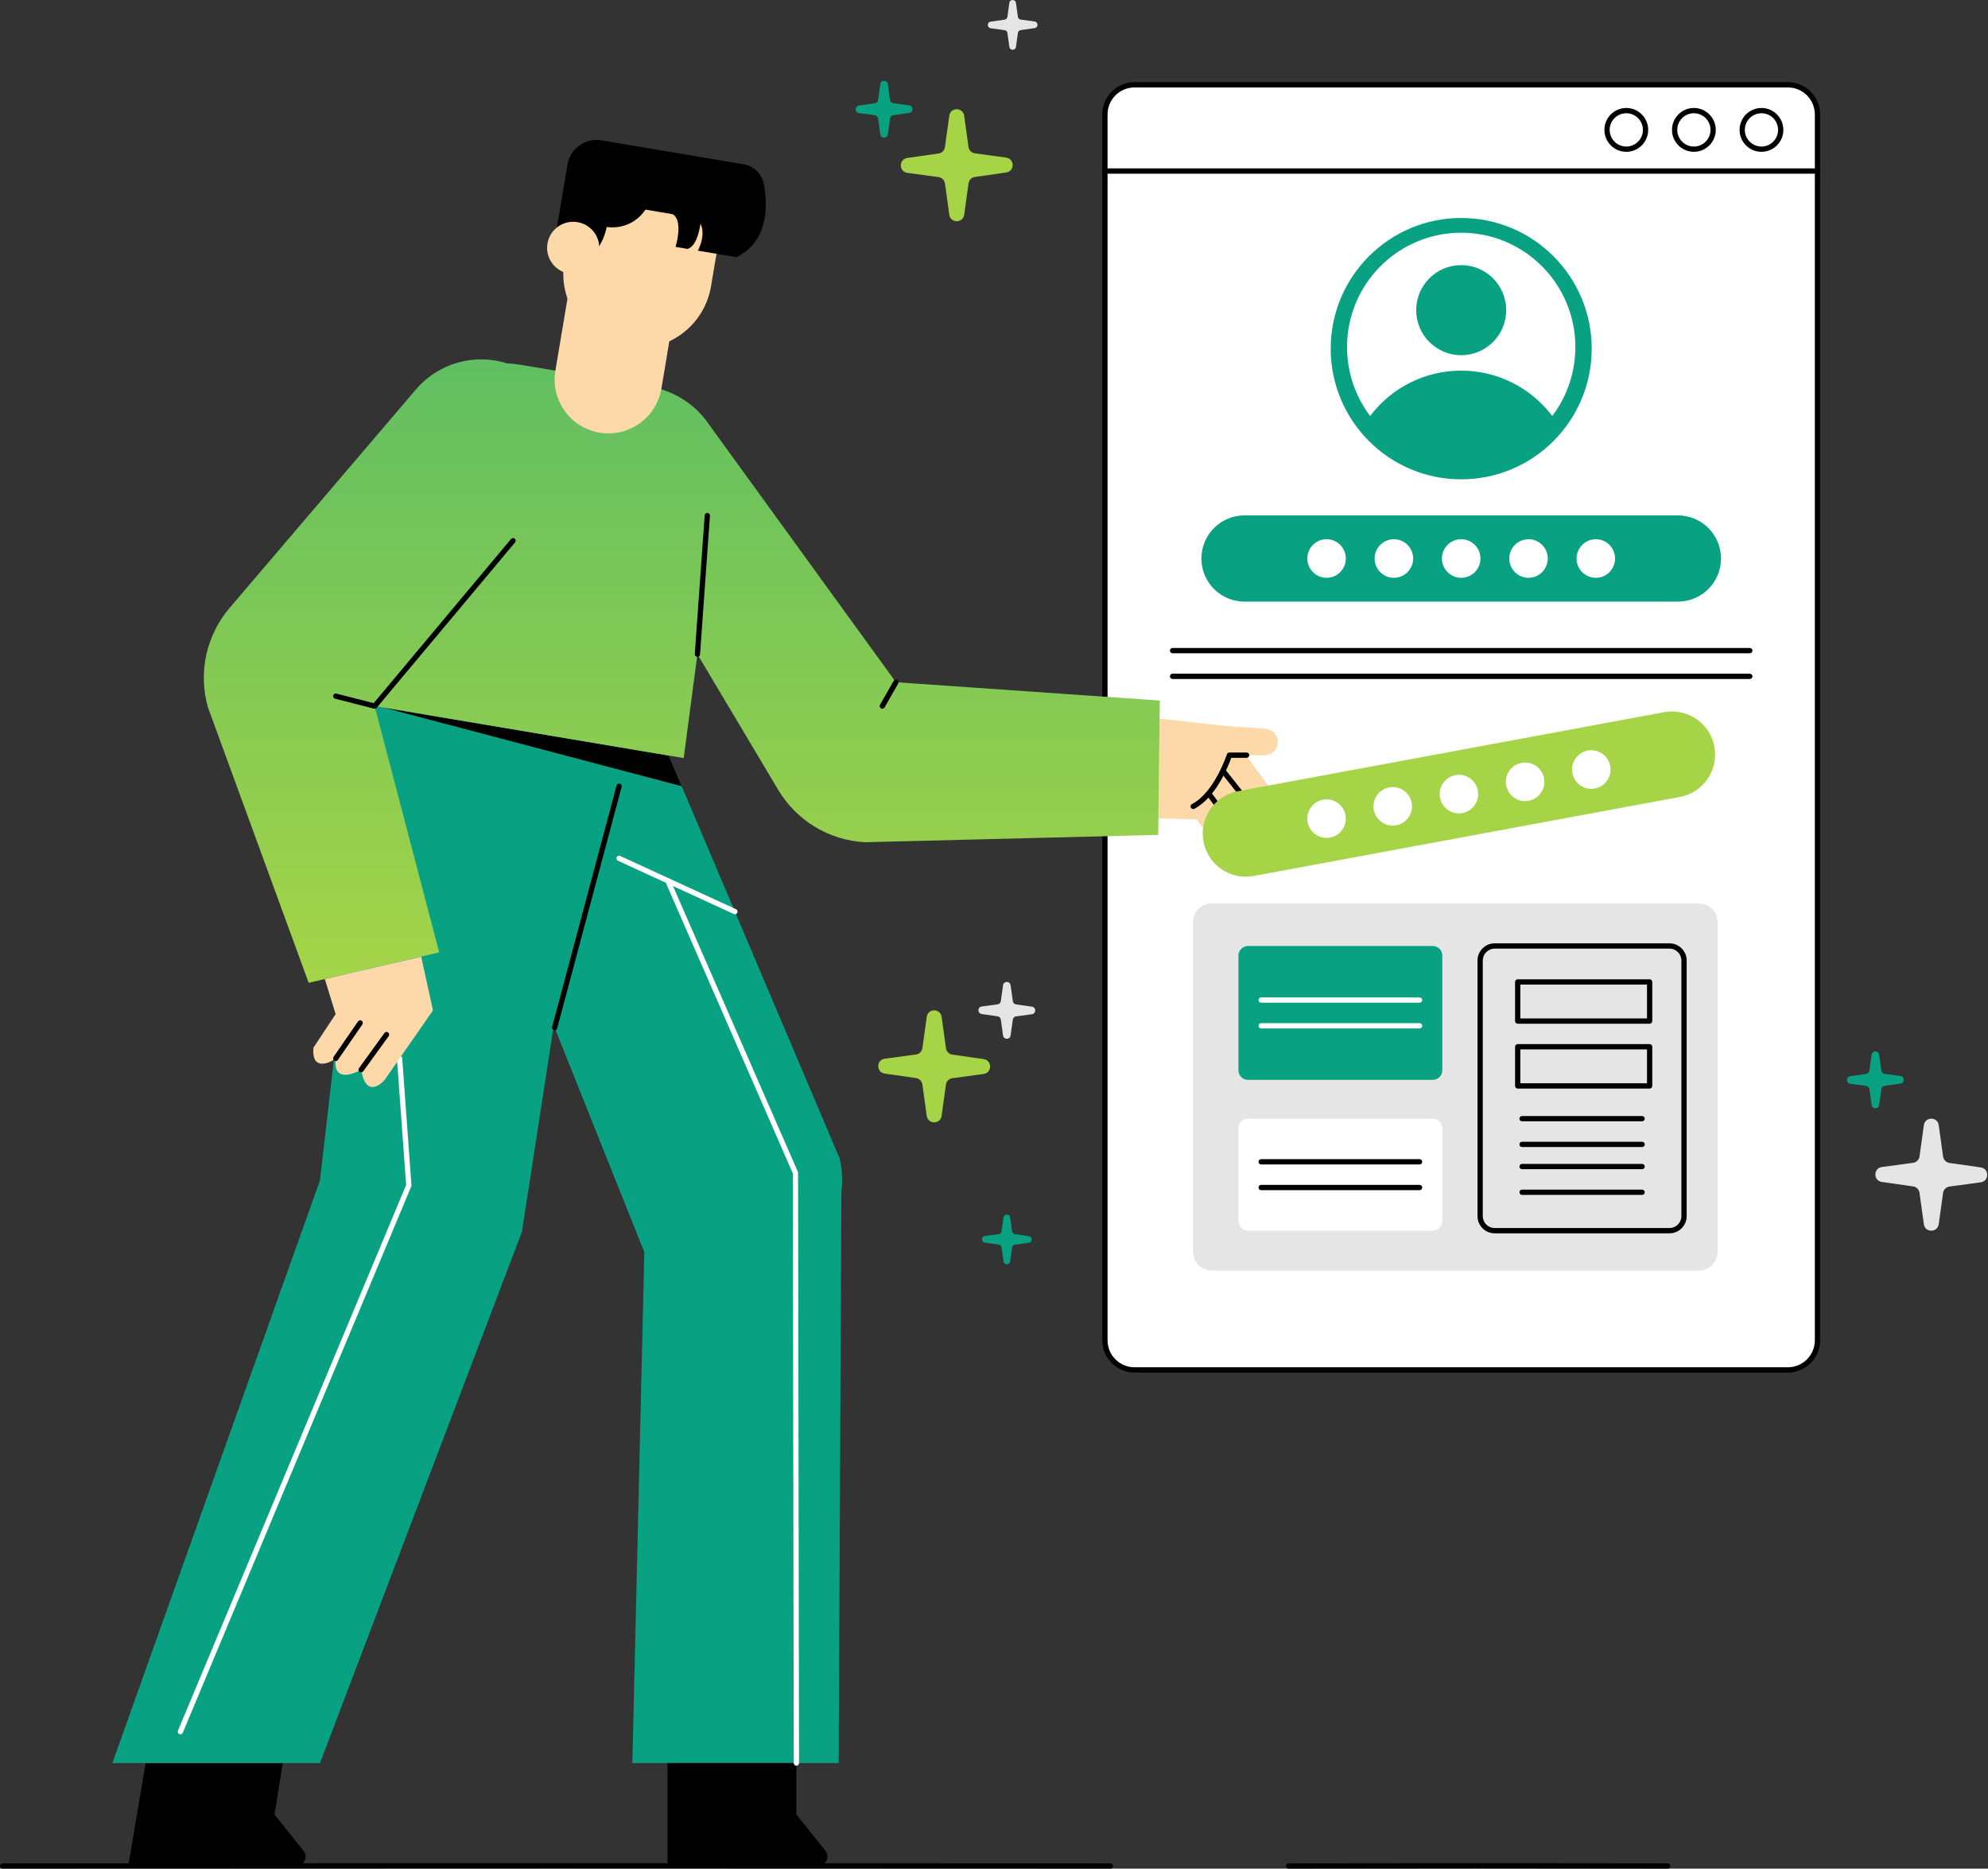
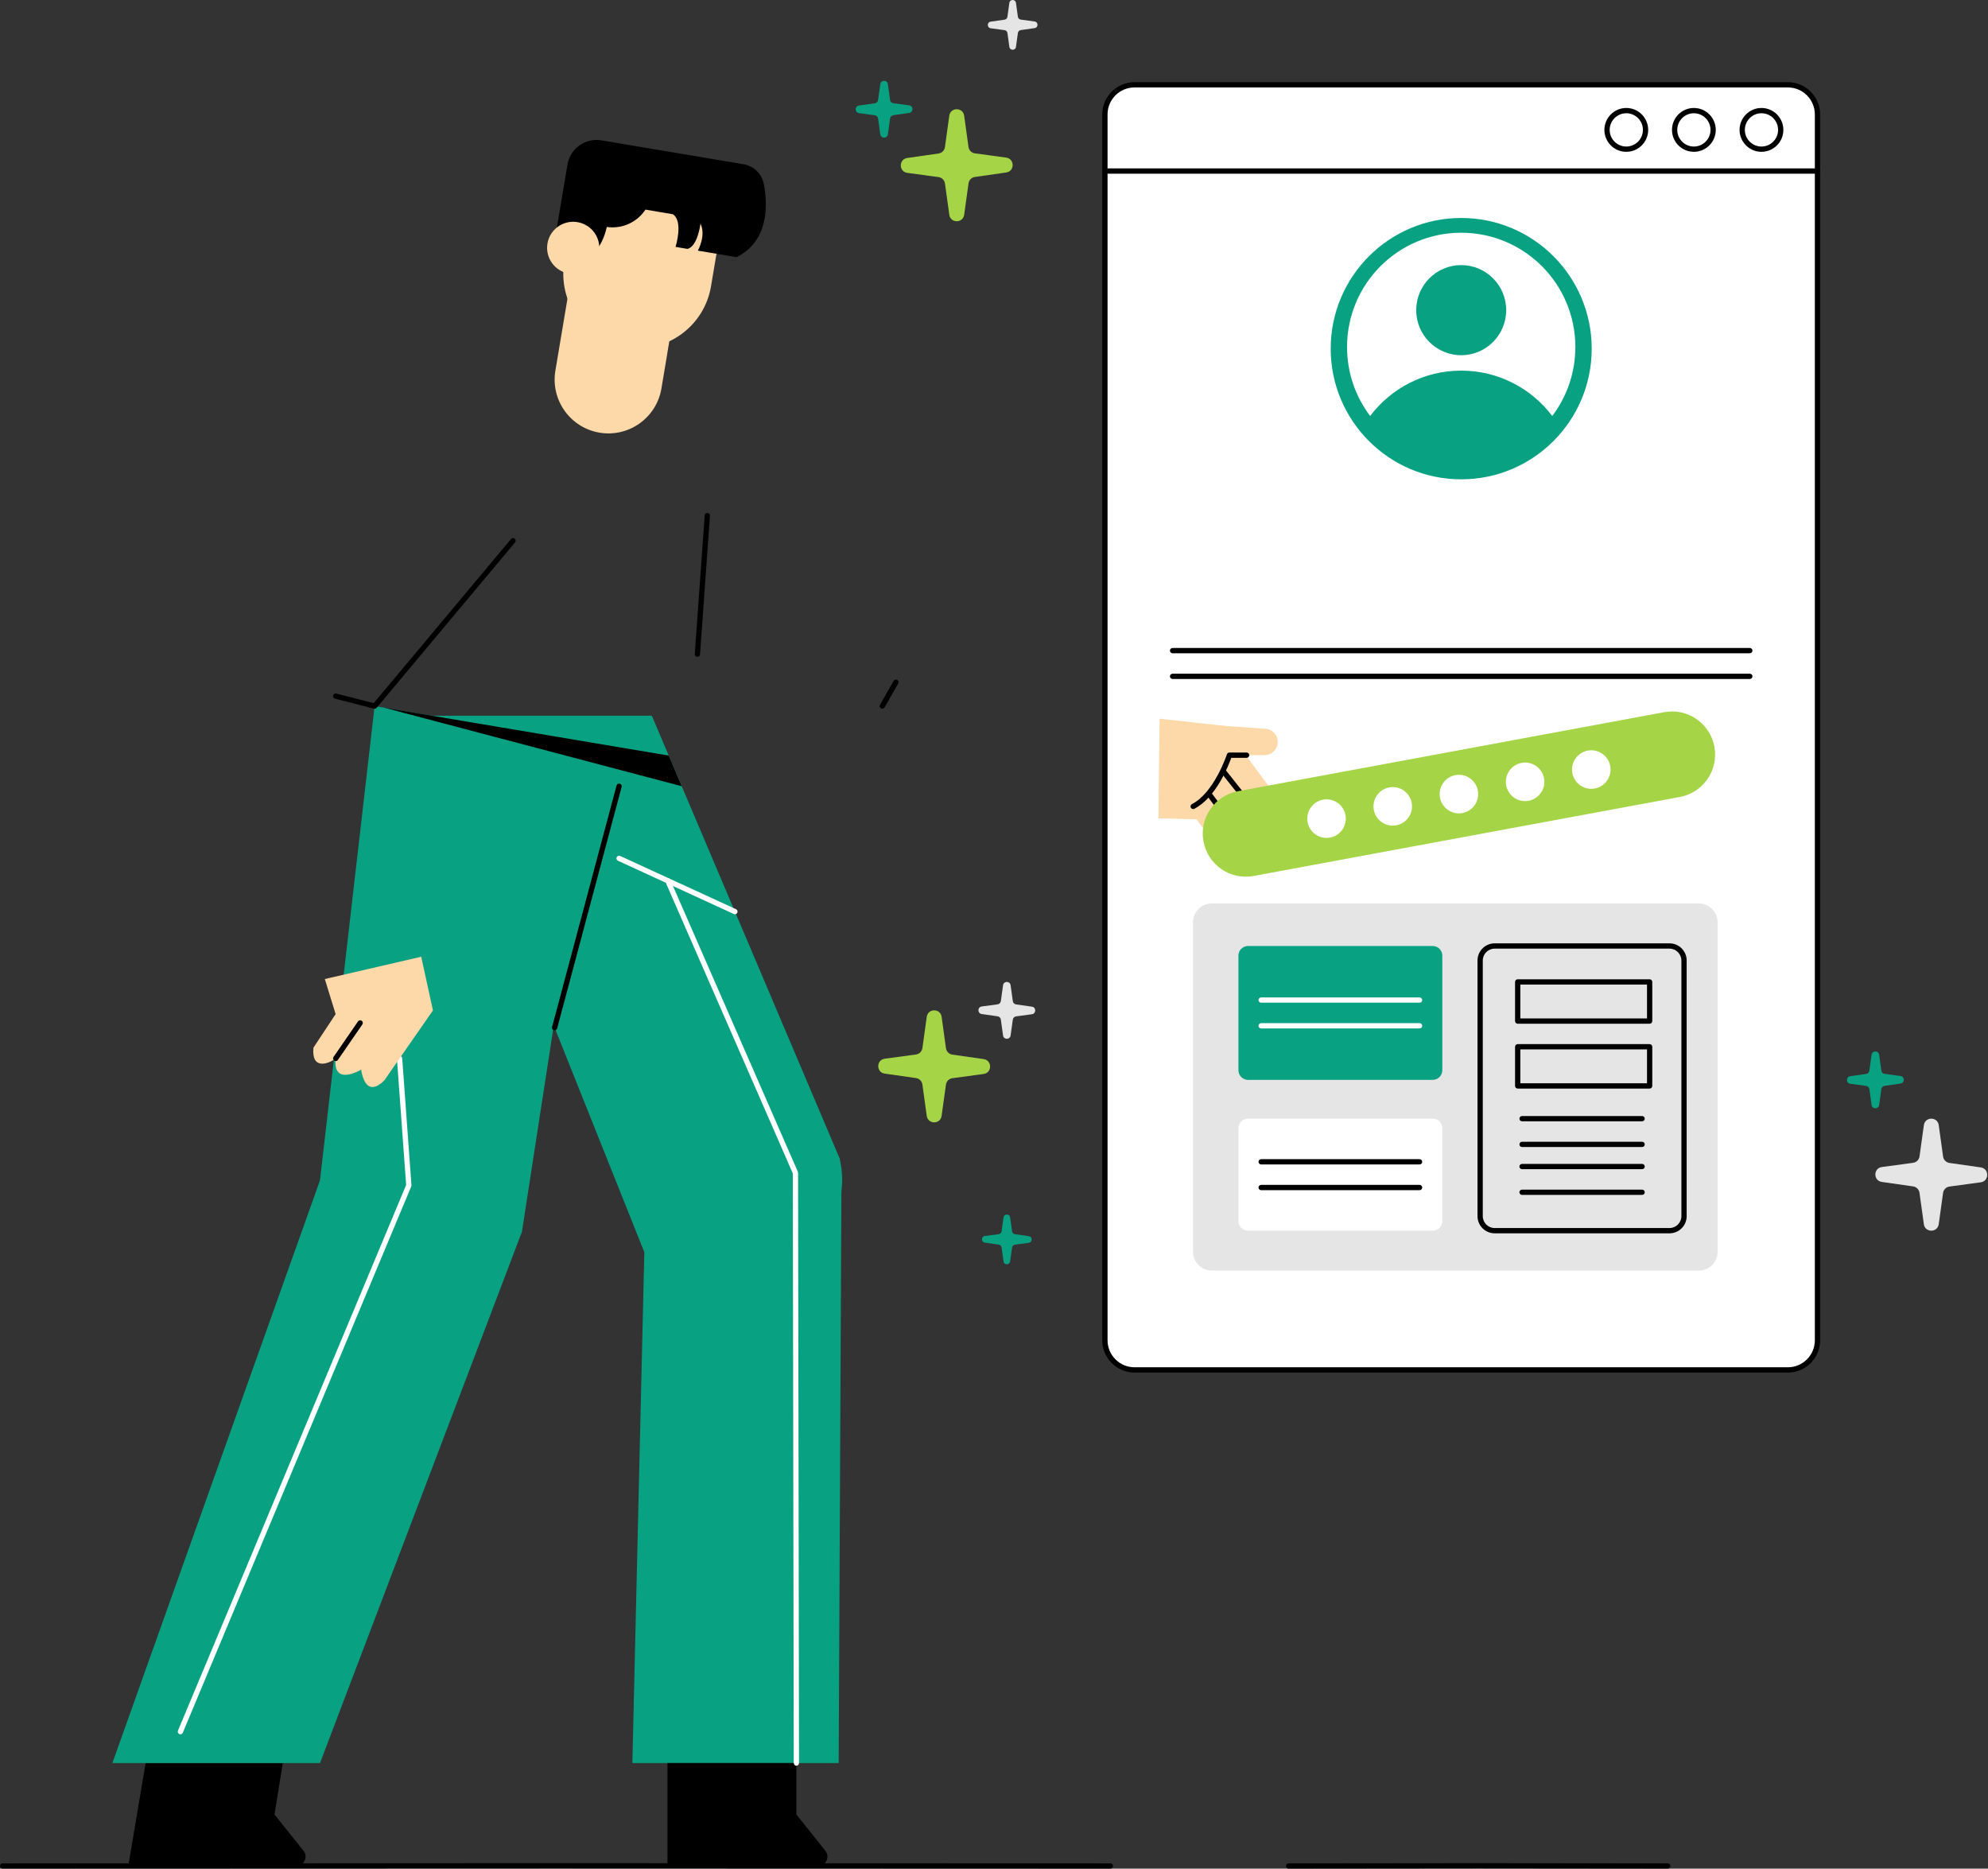
<svg xmlns="http://www.w3.org/2000/svg" width="432" height="406" viewBox="0 0 432 406" fill="none">
  <rect x="0" y="0" width="432" height="406" fill="#333333" stroke="none" />
  <path d="M246.672 297.811H388.378C392.197 297.811 395.294 294.71 395.294 290.886L395.294 25.18C395.294 21.356 392.197 18.256 388.378 18.256H246.672C242.853 18.256 239.756 21.356 239.756 25.18L239.756 290.886C239.756 294.71 242.853 297.811 246.672 297.811Z" fill="white" />
  <path d="M239.529 291.205V24.863C239.529 20.997 242.671 17.852 246.532 17.852H388.514C392.376 17.852 395.517 20.997 395.517 24.863V291.206C395.517 295.071 392.376 298.217 388.514 298.217H246.532C242.671 298.217 239.529 295.071 239.529 291.206V291.205ZM246.532 18.997C243.302 18.997 240.674 21.628 240.674 24.862V291.205C240.674 294.439 243.302 297.07 246.532 297.07H388.514C391.745 297.07 394.373 294.439 394.373 291.205V24.863C394.373 21.629 391.745 18.998 388.514 18.998H246.532V18.997Z" fill="black" />
  <path d="M263.338 276.062H369.145C371.408 276.062 373.244 274.225 373.244 271.958V200.402C373.244 198.136 371.408 196.299 369.145 196.299H263.338C261.075 196.299 259.24 198.136 259.24 200.402V271.958C259.24 274.225 261.075 276.062 263.338 276.062Z" fill="#E5E5E5" />
  <path d="M93.438 155.505L140.016 272.063L137.417 383.065H182.247L182.835 258.981C183.14 256.549 183.011 254.082 182.456 251.695L141.643 155.507H93.439L93.438 155.505Z" fill="#08A282" />
  <path d="M145.047 383.065V405.426H177.777C179.476 405.426 180.422 403.458 179.36 402.129L173.06 394.245V383.064H145.047V383.065Z" fill="black" />
  <path d="M31.643 383.065L27.874 405.426H64.373C66.072 405.426 67.017 403.458 65.956 402.129L59.656 394.245L61.448 383.064H31.643V383.065Z" fill="black" />
  <path d="M129.799 161.555L113.415 267.634L69.536 383.065H24.419L69.536 256.448L81.408 153.415L129.799 161.555Z" fill="#08A282" />
  <path d="M251.984 156.151L266.012 157.707L276.954 172.523C276.954 172.523 280.071 177.724 273.194 176.631C273.194 176.631 274.725 183.747 269.116 181.088C269.79 183.088 269.769 186.939 265.351 184.924L259.994 178.019L251.729 177.802L251.985 156.151H251.984Z" fill="#FDD8A9" />
  <path d="M269.116 181.662C269.235 181.662 269.355 181.624 269.458 181.547C269.711 181.358 269.764 181 269.574 180.745L263.201 172.19C263.013 171.937 262.653 171.884 262.4 172.074C262.147 172.264 262.094 172.621 262.284 172.876L268.657 181.431C268.77 181.582 268.941 181.662 269.116 181.662Z" fill="black" />
  <path d="M273.56 177.904C273.685 177.904 273.81 177.863 273.915 177.78C274.163 177.583 274.204 177.223 274.008 176.976L266.378 167.344C266.181 167.096 265.821 167.054 265.574 167.251C265.326 167.448 265.285 167.808 265.482 168.056L273.112 177.688C273.225 177.831 273.391 177.905 273.56 177.905V177.904Z" fill="black" />
  <path d="M199.052 234.235L192.249 233.263C190.374 232.995 190.383 230.28 192.262 230.026L199.045 229.11C199.771 229.012 200.343 228.442 200.444 227.716L201.385 220.929C201.645 219.05 204.357 219.05 204.618 220.929L205.563 227.745C205.663 228.466 206.229 229.034 206.948 229.138L213.752 230.11C215.627 230.378 215.617 233.093 213.739 233.347L206.956 234.263C206.23 234.362 205.658 234.931 205.557 235.657L204.615 242.445C204.355 244.323 201.643 244.323 201.383 242.445L200.438 235.628C200.338 234.907 199.772 234.339 199.052 234.235Z" fill="#A5D447" />
  <path d="M415.73 257.771L408.926 256.799C407.051 256.531 407.061 253.816 408.939 253.562L415.723 252.646C416.448 252.548 417.02 251.978 417.121 251.252L418.063 244.465C418.323 242.586 421.035 242.586 421.295 244.465L422.241 251.281C422.34 252.002 422.906 252.57 423.626 252.674L430.43 253.646C432.304 253.914 432.295 256.629 430.416 256.883L423.633 257.799C422.908 257.897 422.335 258.467 422.235 259.193L421.293 265.98C421.033 267.859 418.321 267.859 418.06 265.98L417.115 259.164C417.016 258.443 416.449 257.875 415.73 257.771Z" fill="#E5E5E5" />
  <path d="M216.784 220.815L213.33 220.321C212.377 220.185 212.383 218.807 213.336 218.678L216.78 218.214C217.148 218.164 217.438 217.875 217.49 217.506L217.968 214.061C218.1 213.107 219.477 213.107 219.609 214.061L220.089 217.521C220.139 217.887 220.427 218.175 220.792 218.228L224.246 218.722C225.199 218.857 225.193 220.236 224.24 220.364L220.797 220.829C220.428 220.878 220.138 221.168 220.087 221.536L219.608 224.982C219.476 225.935 218.099 225.935 217.967 224.982L217.487 221.522C217.437 221.156 217.149 220.867 216.784 220.815Z" fill="#E5E5E5" />
  <path d="M217.035 270.418L214.012 269.985C213.179 269.866 213.183 268.66 214.018 268.548L217.031 268.141C217.354 268.098 217.608 267.844 217.653 267.521L218.071 264.506C218.188 263.671 219.392 263.671 219.507 264.506L219.927 267.534C219.971 267.855 220.222 268.107 220.542 268.153L223.565 268.585C224.399 268.704 224.394 269.911 223.559 270.023L220.546 270.43C220.223 270.473 219.969 270.726 219.925 271.049L219.506 274.065C219.39 274.899 218.185 274.899 218.07 274.065L217.65 271.036C217.606 270.715 217.355 270.463 217.035 270.418Z" fill="#08A282" />
  <path d="M211.85 38.449L218.653 37.476C220.528 37.208 220.518 34.493 218.64 34.239L211.857 33.323C211.131 33.225 210.559 32.656 210.458 31.929L209.517 25.142C209.256 23.264 206.544 23.264 206.284 25.142L205.339 31.958C205.239 32.679 204.673 33.248 203.953 33.351L197.15 34.324C195.275 34.591 195.285 37.306 197.163 37.56L203.946 38.476C204.672 38.575 205.244 39.144 205.345 39.87L206.286 46.658C206.547 48.536 209.259 48.536 209.519 46.658L210.464 39.842C210.564 39.12 211.13 38.552 211.85 38.449Z" fill="#A5D447" />
  <path d="M194.119 25.028L197.573 24.534C198.526 24.398 198.52 23.02 197.567 22.891L194.124 22.427C193.755 22.377 193.465 22.088 193.413 21.719L192.935 18.274C192.803 17.32 191.426 17.32 191.294 18.274L190.814 21.734C190.764 22.1 190.476 22.388 190.111 22.441L186.657 22.934C185.704 23.07 185.71 24.449 186.663 24.577L190.106 25.042C190.475 25.091 190.765 25.381 190.816 25.749L191.295 29.195C191.427 30.148 192.804 30.148 192.936 29.195L193.416 25.735C193.466 25.369 193.754 25.081 194.119 25.028Z" fill="#08A282" />
  <path d="M409.528 235.92L412.983 235.427C413.935 235.291 413.929 233.912 412.977 233.784L409.533 233.319C409.165 233.27 408.875 232.981 408.823 232.612L408.344 229.167C408.213 228.213 406.836 228.213 406.704 229.167L406.224 232.626C406.173 232.993 405.885 233.281 405.521 233.334L402.066 233.827C401.114 233.963 401.12 235.342 402.072 235.47L405.516 235.935C405.884 235.984 406.175 236.273 406.226 236.642L406.705 240.087C406.837 241.041 408.214 241.041 408.346 240.087L408.825 236.628C408.876 236.261 409.164 235.973 409.528 235.92Z" fill="#08A282" />
  <path d="M221.809 6.538L224.832 6.106C225.666 5.987 225.661 4.78 224.826 4.668L221.813 4.261C221.49 4.218 221.236 3.964 221.191 3.641L220.773 0.626C220.656 -0.209 219.452 -0.209 219.337 0.626L218.917 3.655C218.873 3.975 218.622 4.227 218.302 4.273L215.279 4.705C214.445 4.824 214.45 6.031 215.285 6.143L218.298 6.55C218.621 6.593 218.875 6.846 218.92 7.169L219.338 10.185C219.455 11.02 220.659 11.02 220.774 10.185L221.194 7.156C221.238 6.836 221.489 6.583 221.809 6.538Z" fill="#E5E5E5" />
  <path d="M240.103 37.734H394.947C395.264 37.734 395.519 37.477 395.519 37.161C395.519 36.845 395.263 36.588 394.947 36.588H240.103C239.786 36.588 239.531 36.845 239.531 37.161C239.531 37.477 239.787 37.734 240.103 37.734Z" fill="black" />
  <path d="M254.804 141.934H380.244C380.56 141.934 380.816 141.677 380.816 141.362C380.816 141.046 380.559 140.789 380.244 140.789H254.804C254.487 140.789 254.231 141.046 254.231 141.362C254.231 141.677 254.488 141.934 254.804 141.934Z" fill="black" />
  <path d="M254.804 147.523H380.244C380.56 147.523 380.816 147.266 380.816 146.951C380.816 146.635 380.559 146.378 380.244 146.378H254.804C254.487 146.378 254.231 146.635 254.231 146.951C254.231 147.266 254.488 147.523 254.804 147.523Z" fill="black" />
  <path d="M378.016 28.222C378.016 25.596 380.15 23.459 382.774 23.459C385.397 23.459 387.531 25.596 387.531 28.222C387.531 30.848 385.397 32.985 382.774 32.985C380.15 32.985 378.016 30.848 378.016 28.222ZM379.161 28.222C379.161 30.217 380.781 31.839 382.774 31.839C384.766 31.839 386.386 30.217 386.386 28.222C386.386 26.227 384.766 24.605 382.774 24.605C380.781 24.605 379.161 26.227 379.161 28.222Z" fill="black" />
  <path d="M363.33 28.222C363.33 25.596 365.463 23.459 368.087 23.459C370.71 23.459 372.844 25.596 372.844 28.222C372.844 30.848 370.71 32.985 368.087 32.985C365.463 32.985 363.33 30.848 363.33 28.222ZM364.474 28.222C364.474 30.217 366.094 31.839 368.087 31.839C370.079 31.839 371.7 30.217 371.7 28.222C371.7 26.227 370.079 24.605 368.087 24.605C366.094 24.605 364.474 26.227 364.474 28.222Z" fill="black" />
  <path d="M348.642 28.222C348.642 25.596 350.776 23.459 353.399 23.459C356.022 23.459 358.156 25.596 358.156 28.222C358.156 30.848 356.022 32.985 353.399 32.985C350.776 32.985 348.642 30.848 348.642 28.222ZM349.786 28.222C349.786 30.217 351.407 31.839 353.399 31.839C355.391 31.839 357.012 30.217 357.012 28.222C357.012 26.227 355.391 24.605 353.399 24.605C351.407 24.605 349.786 26.227 349.786 28.222Z" fill="black" />
  <path d="M317.524 104.144C333.187 104.144 345.884 91.433 345.884 75.752C345.884 60.072 333.187 47.36 317.524 47.36C301.862 47.36 289.165 60.072 289.165 75.752C289.165 91.433 301.862 104.144 317.524 104.144Z" fill="#08A282" />
  <path d="M317.524 80.526C309.445 80.526 302.267 84.394 297.738 90.38C294.586 86.215 292.718 81.026 292.718 75.399C292.718 61.683 303.824 50.564 317.524 50.564C331.225 50.564 342.331 61.683 342.331 75.399C342.331 81.026 340.461 86.215 337.311 90.38C332.782 84.394 325.604 80.526 317.524 80.526Z" fill="white" />
  <path d="M317.524 77.178C322.925 77.178 327.303 72.795 327.303 67.388C327.303 61.982 322.925 57.599 317.524 57.599C312.124 57.599 307.746 61.982 307.746 67.388C307.746 72.795 312.124 77.178 317.524 77.178Z" fill="#08A282" />
-   <path d="M270.424 130.714H364.626C369.793 130.714 373.981 126.521 373.981 121.348C373.981 116.176 369.793 111.982 364.626 111.982L270.424 111.982C265.257 111.982 261.069 116.176 261.069 121.348C261.069 126.521 265.257 130.714 270.424 130.714Z" fill="#08A282" />
-   <path d="M346.776 125.539C349.088 125.539 350.962 123.663 350.962 121.349C350.962 119.035 349.088 117.159 346.776 117.159C344.465 117.159 342.591 119.035 342.591 121.349C342.591 123.663 344.465 125.539 346.776 125.539Z" fill="white" />
-   <path d="M332.151 125.539C334.462 125.539 336.336 123.663 336.336 121.349C336.336 119.035 334.462 117.159 332.151 117.159C329.84 117.159 327.966 119.035 327.966 121.349C327.966 123.663 329.84 125.539 332.151 125.539Z" fill="white" />
  <path d="M317.524 125.539C319.836 125.539 321.709 123.663 321.709 121.349C321.709 119.035 319.836 117.159 317.524 117.159C315.213 117.159 313.339 119.035 313.339 121.349C313.339 123.663 315.213 125.539 317.524 125.539Z" fill="white" />
  <path d="M302.898 125.539C305.209 125.539 307.083 123.663 307.083 121.349C307.083 119.035 305.209 117.159 302.898 117.159C300.586 117.159 298.713 119.035 298.713 121.349C298.713 123.663 300.586 125.539 302.898 125.539Z" fill="white" />
  <path d="M288.271 125.539C290.582 125.539 292.456 123.663 292.456 121.349C292.456 119.035 290.582 117.159 288.271 117.159C285.96 117.159 284.086 119.035 284.086 121.349C284.086 123.663 285.96 125.539 288.271 125.539Z" fill="white" />
  <path d="M120.919 50.016L123.313 35.754C123.899 32.263 127.201 29.908 130.688 30.495L148.141 33.431L146.84 41.177L120.919 50.016Z" fill="black" />
  <path d="M153.706 55.425C157.909 55.425 161.316 52.014 161.316 47.807C161.316 43.599 157.909 40.189 153.706 40.189C149.504 40.189 146.097 43.599 146.097 47.807C146.097 52.014 149.504 55.425 153.706 55.425Z" fill="#08A282" />
  <path d="M125.291 40.958L157.174 46.322L154.51 62.195C153.031 71.004 144.687 76.952 135.89 75.472C127.091 73.992 121.15 65.638 122.628 56.831L125.293 40.958L125.291 40.958Z" fill="#FDD8A9" />
  <path d="M132.014 48.519C132.789 43.901 131.401 39.818 128.912 39.399C126.424 38.98 123.778 42.385 123.003 47.003C122.227 51.621 123.616 55.704 126.105 56.123C128.593 56.542 131.239 53.137 132.014 48.519Z" fill="black" />
  <path d="M133.087 49.406C137.838 49.406 141.69 45.55 141.69 40.794C141.69 36.037 137.838 32.181 133.087 32.181C128.336 32.181 124.484 36.037 124.484 40.794C124.484 45.55 128.336 49.406 133.087 49.406Z" fill="black" />
  <path d="M130.153 54.791C130.671 51.706 128.586 48.785 125.497 48.265C122.407 47.745 119.483 49.824 118.965 52.908C118.447 55.993 120.532 58.915 123.622 59.435C126.711 59.954 129.635 57.875 130.153 54.791Z" fill="#FDD8A9" />
  <path d="M145.451 74.154C145.451 74.154 138.74 77.088 132.055 74.324C132.055 74.324 137.12 78.581 144.974 76.998L145.451 74.154Z" fill="black" />
  <path d="M280.03 405.999C307.35 405.944 335.062 405.944 362.396 405.999C362.712 405.999 362.969 405.743 362.969 405.428C362.969 405.111 362.713 404.854 362.398 404.854C335.062 404.798 307.349 404.798 280.027 404.854C279.711 404.854 279.455 405.112 279.456 405.428C279.456 405.743 279.713 405.999 280.028 405.999H280.03Z" fill="black" />
  <path d="M0.573 405.999C80.44 405.944 161.426 405.944 241.282 405.999C241.597 405.999 241.854 405.743 241.854 405.426C241.854 405.109 241.598 404.854 241.282 404.854C161.425 404.798 80.44 404.798 0.572 404.854C0.255 404.854 0 405.111 0 405.426C0 405.742 0.257 405.999 0.572 405.999H0.573Z" fill="black" />
  <path d="M148.139 33.431L161.595 35.695C163.817 36.068 165.566 37.79 165.984 40.006C166.858 44.636 167.066 52.343 160.067 55.874L151.648 54.457C151.648 54.457 153.489 51.179 152.212 48.599C152.212 48.599 151.629 53.557 149.381 54.075L146.804 53.642C146.804 53.642 148.558 48.015 146.201 46.544L136.087 44.842L137.779 34.756L148.138 33.43L148.139 33.431Z" fill="black" />
  <path d="M264.138 157.576L274.991 158.341C276.493 158.446 277.658 159.698 277.658 161.205C277.658 162.791 276.373 164.076 274.79 164.076H264.138V157.575V157.576Z" fill="#FDD8A9" />
  <path d="M321.068 264.234V208.692C321.068 206.636 322.739 204.963 324.792 204.963H362.793C364.847 204.963 366.518 206.636 366.518 208.692V264.234C366.518 266.29 364.847 267.963 362.793 267.963H324.792C322.739 267.963 321.068 266.29 321.068 264.234ZM324.792 206.11C323.369 206.11 322.213 207.269 322.213 208.692V264.234C322.213 265.659 323.371 266.816 324.792 266.816H362.793C364.216 266.816 365.372 265.657 365.372 264.234V208.692C365.372 207.268 364.215 206.11 362.793 206.11H324.792Z" fill="black" />
  <path d="M271.206 234.626H311.331C312.485 234.626 313.421 233.689 313.421 232.534V207.628C313.421 206.473 312.485 205.536 311.331 205.536H271.206C270.052 205.536 269.116 206.473 269.116 207.628V232.534C269.116 233.689 270.052 234.626 271.206 234.626Z" fill="#08A282" />
  <path d="M271.206 267.389H311.331C312.485 267.389 313.421 266.452 313.421 265.297V245.145C313.421 243.99 312.485 243.053 311.331 243.053H271.206C270.052 243.053 269.116 243.99 269.116 245.145V265.297C269.116 266.452 270.052 267.389 271.206 267.389Z" fill="white" />
  <path d="M259.279 175.787C259.368 175.787 259.457 175.766 259.541 175.723C264.24 173.297 266.937 166.402 267.559 164.65H270.899C271.215 164.65 271.471 164.393 271.471 164.077C271.471 163.761 271.214 163.504 270.899 163.504H267.15C266.902 163.504 266.682 163.665 266.606 163.902C266.579 163.985 263.883 172.194 259.016 174.706C258.736 174.851 258.625 175.196 258.77 175.478C258.872 175.675 259.073 175.789 259.279 175.789V175.787Z" fill="black" />
  <path d="M120.523 223.858C120.777 223.858 121.008 223.688 121.076 223.432L135.083 170.97C135.165 170.664 134.983 170.35 134.678 170.269C134.372 170.187 134.059 170.369 133.977 170.675L119.97 223.137C119.889 223.443 120.07 223.757 120.376 223.838C120.425 223.852 120.475 223.858 120.525 223.858H120.523Z" fill="black" />
  <path d="M83.445 153.757L148.139 170.822L145.316 164.166L83.445 153.757Z" fill="black" />
  <path d="M361.642 154.735L269.014 171.905C263.934 172.847 260.578 177.733 261.519 182.82C262.46 187.906 267.34 191.265 272.421 190.323L365.049 173.153C370.129 172.211 373.485 167.325 372.544 162.239C371.604 157.153 366.723 153.793 361.642 154.735Z" fill="#A5D447" />
  <path d="M345.793 171.391C348.104 171.391 349.978 169.515 349.978 167.201C349.978 164.887 348.104 163.011 345.793 163.011C343.482 163.011 341.608 164.887 341.608 167.201C341.608 169.515 343.482 171.391 345.793 171.391Z" fill="white" />
  <path d="M331.411 174.057C333.722 174.057 335.596 172.181 335.596 169.867C335.596 167.553 333.722 165.677 331.411 165.677C329.1 165.677 327.226 167.553 327.226 169.867C327.226 172.181 329.1 174.057 331.411 174.057Z" fill="white" />
  <path d="M317.029 176.723C319.34 176.723 321.214 174.847 321.214 172.533C321.214 170.219 319.34 168.343 317.029 168.343C314.718 168.343 312.844 170.219 312.844 172.533C312.844 174.847 314.718 176.723 317.029 176.723Z" fill="white" />
  <path d="M302.647 179.388C304.958 179.388 306.832 177.513 306.832 175.199C306.832 172.885 304.958 171.009 302.647 171.009C300.336 171.009 298.462 172.885 298.462 175.199C298.462 177.513 300.336 179.388 302.647 179.388Z" fill="white" />
  <path d="M288.265 182.054C290.576 182.054 292.45 180.178 292.45 177.865C292.45 175.551 290.576 173.675 288.265 173.675C285.954 173.675 284.08 175.551 284.08 177.865C284.08 180.178 285.954 182.054 288.265 182.054Z" fill="white" />
  <path d="M173.06 383.638C173.376 383.638 173.632 383.381 173.631 383.064L173.424 254.821C173.424 254.741 173.407 254.665 173.376 254.591L145.641 191.132C145.514 190.842 145.177 190.71 144.888 190.836C144.599 190.963 144.465 191.301 144.593 191.59L172.279 254.941L172.486 383.064C172.486 383.38 172.742 383.635 173.058 383.635L173.06 383.638Z" fill="white" />
  <path d="M39.199 376.818C39.423 376.818 39.635 376.686 39.726 376.466L89.365 257.777C89.4 257.695 89.414 257.604 89.408 257.514L87.4 229.926C87.378 229.61 87.103 229.373 86.787 229.396C86.472 229.419 86.236 229.694 86.258 230.01L88.257 257.462L38.671 376.024C38.548 376.316 38.686 376.652 38.978 376.774C39.05 376.804 39.125 376.818 39.199 376.818Z" fill="white" />
-   <path d="M49.891 132.086L90.379 84.623C95.286 78.87 103.113 76.707 110.179 78.949C111.13 78.987 112.092 79.085 113.059 79.247L114.106 79.423L141.042 83.954C146.332 84.844 150.756 87.69 153.56 91.526L194.685 148.227L252.029 152.21L251.685 181.398L187.995 182.991C180.196 182.596 173.109 178.327 169.108 171.613L151.547 142.149L148.571 164.712L81.406 153.413L95.436 206.921L67.075 213.536L45.172 153.642C43.049 146.118 44.818 138.03 49.89 132.085L49.891 132.086Z" fill="url(#paint0_linear_34_188)" />
  <path d="M91.53 207.872L94.083 219.537L83.567 234.659C83.567 234.659 79.644 239.281 78.475 232.409C78.475 232.409 72.23 236.139 72.952 229.969C71.274 231.249 67.624 232.462 68.116 227.627L72.934 220.335L70.583 212.716L91.53 207.874V207.872Z" fill="#FDD8A9" />
  <path d="M72.953 230.54C73.134 230.54 73.312 230.454 73.424 230.293L78.741 222.579C78.921 222.318 78.855 221.961 78.595 221.781C78.335 221.601 77.978 221.667 77.798 221.928L72.481 229.642C72.301 229.903 72.367 230.259 72.627 230.439C72.727 230.508 72.84 230.54 72.953 230.54Z" fill="black" />
-   <path d="M78.475 232.982C78.652 232.982 78.826 232.9 78.939 232.745L84.465 225.123C84.651 224.868 84.594 224.508 84.338 224.324C84.082 224.137 83.724 224.195 83.539 224.451L78.013 232.073C77.827 232.328 77.885 232.688 78.14 232.872C78.242 232.947 78.36 232.982 78.476 232.982H78.475Z" fill="black" />
  <path d="M81.408 153.988C81.574 153.988 81.736 153.914 81.847 153.782L111.928 117.845C112.13 117.602 112.099 117.241 111.857 117.038C111.615 116.835 111.254 116.866 111.051 117.109L81.201 152.77L73.096 150.695C72.792 150.617 72.478 150.802 72.4 151.108C72.323 151.414 72.507 151.726 72.813 151.804L81.267 153.968C81.314 153.98 81.362 153.986 81.409 153.986L81.408 153.988Z" fill="black" />
  <path d="M159.699 198.638C159.916 198.638 160.124 198.514 160.22 198.304C160.351 198.017 160.226 197.676 159.938 197.544L134.767 185.975C134.479 185.843 134.14 185.969 134.008 186.257C133.876 186.544 134.002 186.885 134.29 187.017L159.46 198.587C159.538 198.623 159.619 198.639 159.699 198.639V198.638Z" fill="white" />
  <path d="M329.228 221.853V213.343C329.228 213.026 329.484 212.77 329.8 212.77H358.474C358.791 212.77 359.046 213.027 359.046 213.343V221.853C359.046 222.17 358.789 222.426 358.474 222.426H329.8C329.483 222.426 329.228 222.169 329.228 221.853ZM357.902 213.917H330.372V221.281H357.902V213.917Z" fill="black" />
  <path d="M329.228 235.941V227.43C329.228 227.113 329.484 226.857 329.8 226.857H358.474C358.791 226.857 359.046 227.114 359.046 227.43V235.941C359.046 236.258 358.789 236.514 358.474 236.514H329.8C329.483 236.514 329.228 236.257 329.228 235.941ZM357.902 228.004H330.372V235.368H357.902V228.004Z" fill="black" />
  <path d="M330.748 243.626H356.837C357.153 243.626 357.409 243.369 357.409 243.054C357.409 242.738 357.152 242.481 356.837 242.481H330.748C330.431 242.481 330.175 242.738 330.175 243.054C330.175 243.369 330.432 243.626 330.748 243.626Z" fill="black" />
  <path d="M330.748 249.215H356.837C357.153 249.215 357.409 248.958 357.409 248.642C357.409 248.327 357.152 248.07 356.837 248.07H330.748C330.431 248.07 330.175 248.327 330.175 248.642C330.175 248.958 330.432 249.215 330.748 249.215Z" fill="black" />
  <path d="M330.748 254.028H356.837C357.153 254.028 357.409 253.771 357.409 253.455C357.409 253.14 357.152 252.883 356.837 252.883H330.748C330.431 252.883 330.175 253.14 330.175 253.455C330.175 253.771 330.432 254.028 330.748 254.028Z" fill="black" />
  <path d="M330.748 259.617H356.837C357.153 259.617 357.409 259.36 357.409 259.044C357.409 258.728 357.152 258.471 356.837 258.471H330.748C330.431 258.471 330.175 258.728 330.175 259.044C330.175 259.36 330.432 259.617 330.748 259.617Z" fill="black" />
  <path d="M274.054 253H308.48C308.797 253 309.052 252.743 309.052 252.427C309.052 252.112 308.796 251.855 308.48 251.855H274.054C273.738 251.855 273.482 252.112 273.482 252.427C273.482 252.743 273.739 253 274.054 253Z" fill="black" />
  <path d="M274.054 258.589H308.48C308.797 258.589 309.052 258.332 309.052 258.016C309.052 257.7 308.796 257.443 308.48 257.443H274.054C273.738 257.443 273.482 257.7 273.482 258.016C273.482 258.332 273.739 258.589 274.054 258.589Z" fill="black" />
  <path d="M274.054 217.86H308.48C308.797 217.86 309.052 217.603 309.052 217.288C309.052 216.972 308.796 216.715 308.48 216.715H274.054C273.738 216.715 273.482 216.972 273.482 217.288C273.482 217.603 273.739 217.86 274.054 217.86Z" fill="white" />
  <path d="M274.054 223.448H308.48C308.797 223.448 309.052 223.191 309.052 222.875C309.052 222.559 308.796 222.302 308.48 222.302H274.054C273.738 222.302 273.482 222.559 273.482 222.875C273.482 223.191 273.739 223.448 274.054 223.448Z" fill="white" />
  <path d="M191.728 153.988C191.927 153.988 192.12 153.884 192.226 153.698L195.183 148.512C195.34 148.237 195.244 147.887 194.969 147.73C194.694 147.573 194.345 147.669 194.188 147.944L191.231 153.13C191.074 153.405 191.17 153.755 191.445 153.912C191.535 153.964 191.632 153.988 191.728 153.988Z" fill="black" />
  <path d="M124.211 59.533L120.687 80.531C119.618 86.901 123.91 92.933 130.273 94.004C136.636 95.074 142.661 90.779 143.731 84.407L146.172 69.865L124.212 59.532L124.211 59.533Z" fill="#FDD8A9" />
  <path d="M151.549 142.723C151.846 142.723 152.097 142.493 152.118 142.191L154.276 112.051C154.299 111.735 154.061 111.461 153.746 111.438C153.433 111.416 153.157 111.653 153.134 111.969L150.976 142.11C150.954 142.426 151.191 142.699 151.507 142.722C151.521 142.722 151.534 142.723 151.549 142.723Z" fill="black" />
  <defs>
    <linearGradient id="paint0_linear_34_188" x1="148.161" y1="213.537" x2="148.161" y2="78.079" gradientUnits="userSpaceOnUse">
      <stop stop-color="#A5D447" />
      <stop offset="1" stop-color="#61BF61" />
    </linearGradient>
  </defs>
</svg>